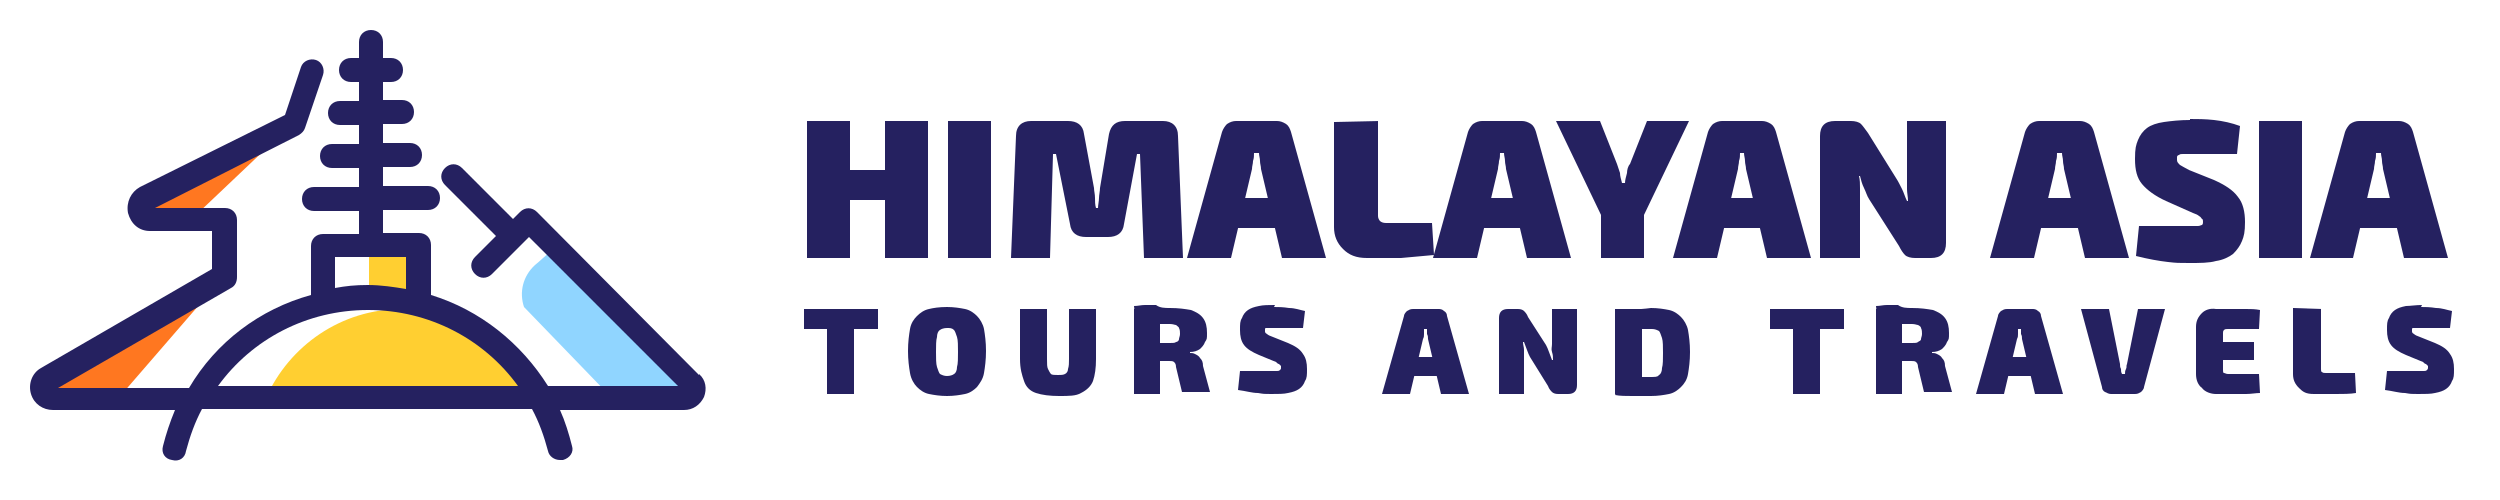
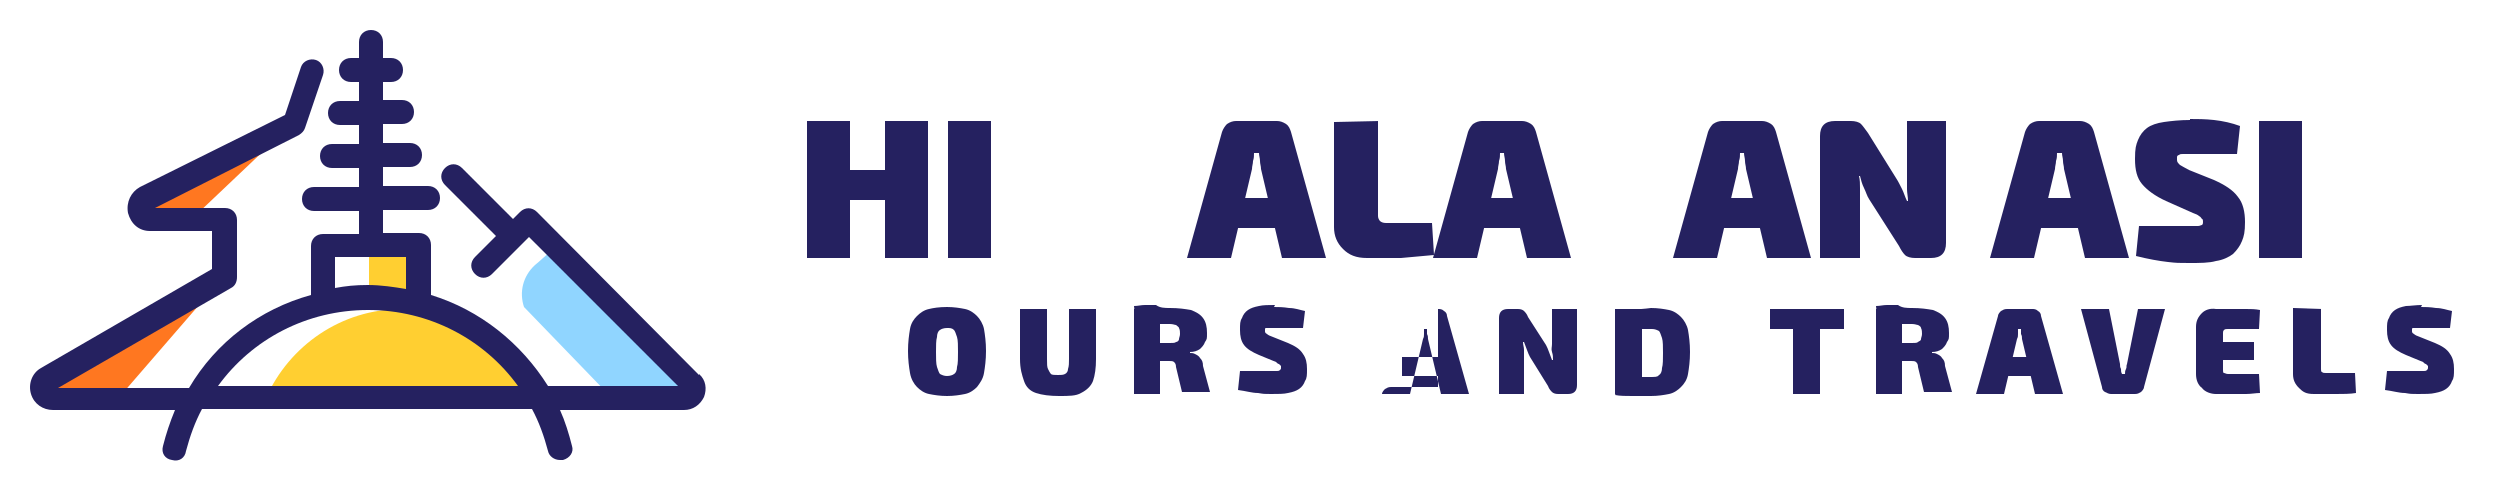
<svg xmlns="http://www.w3.org/2000/svg" version="1.1" id="Layer_1" x="0px" y="0px" width="250px" height="50px" viewBox="0 0 250 50" style="enable-background:new 0 0 250 50;" xml:space="preserve">
  <style type="text/css">
	.st0{fill:#252160;}
	.st1{fill:#FFCF31;}
	.st2{fill:#FF7720;}
	.st3{fill:#90D5FF;}
</style>
  <g>
    <g>
      <path class="st0" d="M85,12.1v13.7h-4.3V12.1H85z M88.7,17v3h-3.8v-3H88.7z M92.8,12.1v13.7h-4.3V12.1H92.8z" />
      <path class="st0" d="M99.1,12.1v13.7h-4.3V12.1H99.1z" />
-       <path class="st0" d="M116.3,12.1c0.9,0,1.5,0.5,1.5,1.5l0.5,12.2h-3.9l-0.4-10.4h-0.3l-1.3,7c-0.1,0.9-0.7,1.3-1.6,1.3h-2.2    c-0.9,0-1.5-0.4-1.6-1.3l-1.4-7h-0.3l-0.3,10.4h-3.9l0.5-12.2c0-1,0.6-1.5,1.5-1.5h3.7c0.9,0,1.5,0.4,1.6,1.3l1,5.4    c0,0.3,0.1,0.6,0.1,1c0,0.3,0,0.7,0.1,1h0.2c0-0.3,0.1-0.7,0.1-1c0-0.3,0.1-0.7,0.1-1l0.9-5.4c0.2-0.9,0.7-1.3,1.6-1.3H116.3    L116.3,12.1z" />
      <path class="st0" d="M127.7,12.1c0.3,0,0.6,0.1,0.9,0.3c0.3,0.2,0.4,0.5,0.5,0.8l3.5,12.6h-4.4l-2.1-8.9c0-0.3-0.1-0.5-0.1-0.8    c0-0.3-0.1-0.5-0.1-0.8h-0.5c0,0.3,0,0.5-0.1,0.8c0,0.3-0.1,0.5-0.1,0.8l-2.1,8.9h-4.4l3.5-12.6c0.1-0.3,0.3-0.6,0.5-0.8    c0.3-0.2,0.6-0.3,0.9-0.3H127.7L127.7,12.1z M129.4,19.8v3h-7.3v-3H129.4z" />
      <path class="st0" d="M137.8,12.1v9.5c0,0.2,0.1,0.4,0.2,0.5c0.1,0.1,0.3,0.2,0.6,0.2h4.6l0.2,3.2c-1,0.1-2.1,0.2-3.3,0.3    c-1.2,0-2.3,0-3.4,0c-1.1,0-1.8-0.3-2.4-0.9c-0.6-0.6-0.9-1.3-0.9-2.2V12.2L137.8,12.1L137.8,12.1z" />
      <path class="st0" d="M152.2,12.1c0.3,0,0.6,0.1,0.9,0.3c0.3,0.2,0.4,0.5,0.5,0.8l3.5,12.6h-4.4l-2.1-8.9c0-0.3-0.1-0.5-0.1-0.8    c0-0.3-0.1-0.5-0.1-0.8H150c0,0.3,0,0.5-0.1,0.8c0,0.3-0.1,0.5-0.1,0.8l-2.1,8.9h-4.4l3.5-12.6c0.1-0.3,0.3-0.6,0.5-0.8    c0.3-0.2,0.6-0.3,0.9-0.3H152.2L152.2,12.1z M154,19.8v3h-7.3v-3H154z" />
-       <path class="st0" d="M168.9,12.1l-4.6,9.6h-4.1l-4.6-9.6h4.4l1.7,4.3c0.1,0.3,0.2,0.6,0.3,0.9c0,0.3,0.1,0.6,0.2,1h0.3    c0-0.3,0.1-0.6,0.2-1c0-0.3,0.1-0.7,0.3-0.9l1.7-4.3L168.9,12.1L168.9,12.1z M164.4,19.3v6.5h-4.3v-6.5H164.4z" />
      <path class="st0" d="M176.2,12.1c0.3,0,0.6,0.1,0.9,0.3c0.3,0.2,0.4,0.5,0.5,0.8l3.5,12.6h-4.4l-2.1-8.9c0-0.3-0.1-0.5-0.1-0.8    c0-0.3-0.1-0.5-0.1-0.8H174c0,0.3,0,0.5-0.1,0.8c0,0.3-0.1,0.5-0.1,0.8l-2.1,8.9h-4.4l3.5-12.6c0.1-0.3,0.3-0.6,0.5-0.8    c0.3-0.2,0.6-0.3,0.9-0.3H176.2L176.2,12.1z M177.9,19.8v3h-7.3v-3H177.9z" />
      <path class="st0" d="M194.6,12.1v12.2c0,1-0.5,1.5-1.5,1.5h-1.6c-0.4,0-0.8-0.1-1-0.3c-0.2-0.2-0.4-0.5-0.6-0.9l-3-4.7    c-0.2-0.3-0.3-0.7-0.5-1.1c-0.2-0.4-0.3-0.8-0.4-1.2h-0.1c0.1,0.4,0.1,0.8,0.1,1.2c0,0.4,0,0.9,0,1.2v5.8h-4V13.6    c0-1,0.5-1.5,1.5-1.5h1.6c0.4,0,0.8,0.1,1,0.3s0.4,0.5,0.7,0.9l2.8,4.5c0.2,0.3,0.4,0.7,0.6,1.1c0.2,0.4,0.3,0.8,0.5,1.2h0.1    c0-0.4-0.1-0.8-0.1-1.2c0-0.4,0-0.8,0-1.2v-5.6L194.6,12.1L194.6,12.1z" />
      <path class="st0" d="M208,12.1c0.3,0,0.6,0.1,0.9,0.3c0.3,0.2,0.4,0.5,0.5,0.8l3.5,12.6h-4.4l-2.1-8.9c0-0.3-0.1-0.5-0.1-0.8    c0-0.3-0.1-0.5-0.1-0.8h-0.5c0,0.3,0,0.5-0.1,0.8c0,0.3-0.1,0.5-0.1,0.8l-2.1,8.9h-4.4l3.5-12.6c0.1-0.3,0.3-0.6,0.5-0.8    c0.3-0.2,0.6-0.3,0.9-0.3H208L208,12.1z M209.7,19.8v3h-7.3v-3H209.7z" />
      <path class="st0" d="M219,11.9c0.7,0,1.5,0,2.4,0.1c0.9,0.1,1.8,0.3,2.6,0.6l-0.3,2.8c-0.6,0-1.3,0-2.2,0s-1.8,0-2.6,0    s-0.5,0-0.6,0c-0.2,0-0.3,0-0.4,0.1c-0.1,0-0.2,0.1-0.2,0.2c0,0.1,0,0.2,0,0.3c0,0.2,0.1,0.3,0.3,0.5c0.2,0.1,0.5,0.3,0.9,0.5    l2.5,1c1.1,0.5,1.9,1,2.4,1.7c0.5,0.6,0.7,1.5,0.7,2.5s-0.1,1.4-0.3,1.9c-0.2,0.5-0.5,0.9-0.9,1.3c-0.4,0.3-1,0.6-1.7,0.7    c-0.7,0.2-1.6,0.2-2.7,0.2c-1.1,0-1.2,0-2.1-0.1c-0.9-0.1-2-0.3-3.2-0.6l0.3-3c0.8,0,1.5,0,2.2,0c0.6,0,1.2,0,1.7,0s0.9,0,1.1,0    c0.4,0,0.6,0,0.9,0c0.2,0,0.3-0.1,0.4-0.1c0.1-0.1,0.1-0.2,0.1-0.3s0-0.3-0.1-0.3c-0.1-0.1-0.1-0.2-0.3-0.3    c-0.1-0.1-0.3-0.2-0.6-0.3l-2.7-1.2c-1.1-0.5-1.9-1.1-2.4-1.7c-0.5-0.6-0.7-1.4-0.7-2.5s0.1-1.4,0.3-1.9c0.2-0.5,0.5-0.9,0.9-1.2    c0.4-0.3,1-0.5,1.7-0.6c0.7-0.1,1.6-0.2,2.6-0.2L219,11.9z" />
      <path class="st0" d="M230.2,12.1v13.7h-4.3V12.1H230.2z" />
-       <path class="st0" d="M239.9,12.1c0.3,0,0.6,0.1,0.9,0.3c0.3,0.2,0.4,0.5,0.5,0.8l3.5,12.6h-4.4l-2.1-8.9c0-0.3-0.1-0.5-0.1-0.8    c0-0.3-0.1-0.5-0.1-0.8h-0.5c0,0.3,0,0.5-0.1,0.8c0,0.3-0.1,0.5-0.1,0.8l-2.1,8.9H231l3.5-12.6c0.1-0.3,0.3-0.6,0.5-0.8    c0.3-0.2,0.6-0.3,0.9-0.3H239.9L239.9,12.1z M241.6,19.8v3h-7.3v-3H241.6z" />
    </g>
    <g>
-       <path class="st0" d="M87.8,30.9v2h-7.4v-2H87.8z M85.4,30.9v8.5h-2.7v-8.5H85.4z" />
      <path class="st0" d="M94.7,30.7c0.7,0,1.3,0.1,1.8,0.2c0.5,0.1,0.9,0.4,1.2,0.7c0.3,0.3,0.6,0.8,0.7,1.3c0.1,0.6,0.2,1.3,0.2,2.2    s-0.1,1.6-0.2,2.2c-0.1,0.6-0.4,1-0.7,1.4c-0.3,0.3-0.7,0.6-1.2,0.7s-1.1,0.2-1.8,0.2s-1.3-0.1-1.8-0.2c-0.5-0.1-0.9-0.4-1.2-0.7    c-0.3-0.3-0.6-0.8-0.7-1.4c-0.1-0.6-0.2-1.3-0.2-2.2s0.1-1.6,0.2-2.2s0.4-1,0.7-1.3s0.7-0.6,1.2-0.7    C93.3,30.8,93.9,30.7,94.7,30.7z M94.7,32.8c-0.3,0-0.6,0.1-0.7,0.2c-0.2,0.1-0.3,0.4-0.3,0.7c-0.1,0.3-0.1,0.9-0.1,1.5    c0,0.6,0,1.2,0.1,1.5c0.1,0.3,0.2,0.6,0.3,0.7c0.2,0.1,0.4,0.2,0.7,0.2s0.6-0.1,0.7-0.2c0.2-0.1,0.3-0.4,0.3-0.7    c0.1-0.3,0.1-0.9,0.1-1.5c0-0.6,0-1.2-0.1-1.5c-0.1-0.3-0.2-0.6-0.3-0.7C95.2,32.8,95,32.8,94.7,32.8z" />
      <path class="st0" d="M109.6,30.9v5c0,0.9-0.1,1.6-0.3,2.2c-0.2,0.5-0.6,0.9-1.2,1.2c-0.5,0.3-1.2,0.3-2.2,0.3    c-0.9,0-1.7-0.1-2.3-0.3c-0.6-0.2-1-0.6-1.2-1.2s-0.4-1.2-0.4-2.2v-5h2.7v5c0,0.5,0,0.8,0.1,1c0.1,0.2,0.2,0.4,0.3,0.5    s0.4,0.1,0.7,0.1s0.5,0,0.7-0.1c0.2-0.1,0.3-0.3,0.3-0.5c0.1-0.3,0.1-0.6,0.1-1v-5H109.6L109.6,30.9z" />
      <path class="st0" d="M117,30.8c0.9,0,1.5,0.1,2.1,0.2c0.5,0.2,0.9,0.4,1.2,0.8c0.3,0.4,0.4,0.9,0.4,1.5c0,0.6,0,0.6-0.2,0.9    c-0.1,0.3-0.3,0.5-0.5,0.7c-0.3,0.2-0.6,0.3-1,0.3v0.1c0.2,0,0.3,0,0.5,0.1c0.2,0.1,0.4,0.2,0.5,0.4c0.2,0.2,0.3,0.4,0.3,0.8    l0.7,2.6h-2.8l-0.6-2.5c0-0.3-0.1-0.4-0.2-0.5c-0.1-0.1-0.3-0.1-0.5-0.1c-0.6,0-1.1,0-1.5,0c-0.4,0-0.7,0-1,0s-0.6,0-0.8,0v-1.8    h3.4c0.3,0,0.5,0,0.6-0.1c0.1,0,0.3-0.1,0.3-0.3c0-0.1,0.1-0.3,0.1-0.5s0-0.4-0.1-0.6c0-0.1-0.2-0.2-0.3-0.3    c-0.1,0-0.3-0.1-0.6-0.1c-0.9,0-1.6,0-2.2,0c-0.6,0-1,0-1.2,0l-0.2-1.8c0.4,0,0.7-0.1,1.1-0.1s0.7,0,1.1,0    C116,30.8,116.5,30.8,117,30.8L117,30.8z M116,30.9v8.5h-2.6v-8.5H116z" />
      <path class="st0" d="M127.4,30.7c0.4,0,0.9,0,1.5,0.1c0.6,0,1.1,0.2,1.6,0.3l-0.2,1.7c-0.4,0-0.8,0-1.4,0s-1.1,0-1.6,0    s-0.3,0-0.4,0c-0.1,0-0.2,0-0.3,0c0,0-0.1,0-0.1,0.1c0,0,0,0.1,0,0.2c0,0.1,0,0.2,0.2,0.3c0.1,0.1,0.3,0.2,0.6,0.3l1.5,0.6    c0.7,0.3,1.2,0.6,1.5,1.1c0.3,0.4,0.4,0.9,0.4,1.5c0,0.6,0,0.9-0.2,1.2c-0.1,0.3-0.3,0.6-0.6,0.8s-0.6,0.3-1.1,0.4    c-0.4,0.1-1,0.1-1.7,0.1c-0.7,0-0.7,0-1.3-0.1c-0.6,0-1.2-0.2-2-0.3l0.2-1.9c0.5,0,0.9,0,1.4,0s0.8,0,1.1,0s0.5,0,0.7,0    c0.2,0,0.4,0,0.5,0c0.1,0,0.2,0,0.3-0.1s0.1-0.1,0.1-0.2s0-0.2,0-0.2c0,0-0.1-0.1-0.2-0.2c-0.1,0-0.2-0.1-0.3-0.2l-1.7-0.7    c-0.7-0.3-1.2-0.6-1.5-1c-0.3-0.4-0.4-0.9-0.4-1.5s0-0.9,0.2-1.2c0.1-0.3,0.3-0.6,0.6-0.8c0.3-0.2,0.6-0.3,1.1-0.4    c0.4-0.1,1-0.1,1.6-0.1L127.4,30.7z" />
-       <path class="st0" d="M143.8,30.9c0.2,0,0.4,0,0.6,0.2c0.2,0.1,0.3,0.3,0.3,0.5l2.2,7.8h-2.8l-1.3-5.5c0-0.2,0-0.3-0.1-0.5    c0-0.2,0-0.3,0-0.5h-0.3c0,0.2,0,0.3,0,0.5c0,0.2,0,0.3-0.1,0.5l-1.3,5.5h-2.8l2.2-7.8c0-0.2,0.2-0.4,0.3-0.5    c0.2-0.1,0.3-0.2,0.6-0.2H143.8L143.8,30.9z M144.8,35.7v1.9h-4.6v-1.9H144.8z" />
+       <path class="st0" d="M143.8,30.9c0.2,0,0.4,0,0.6,0.2c0.2,0.1,0.3,0.3,0.3,0.5l2.2,7.8h-2.8l-1.3-5.5c0-0.2,0-0.3-0.1-0.5    c0-0.2,0-0.3,0-0.5h-0.3c0,0.2,0,0.3,0,0.5c0,0.2,0,0.3-0.1,0.5l-1.3,5.5h-2.8c0-0.2,0.2-0.4,0.3-0.5    c0.2-0.1,0.3-0.2,0.6-0.2H143.8L143.8,30.9z M144.8,35.7v1.9h-4.6v-1.9H144.8z" />
      <path class="st0" d="M157.7,30.9v7.6c0,0.6-0.3,0.9-0.9,0.9h-1c-0.3,0-0.5-0.1-0.6-0.2c-0.1-0.1-0.3-0.3-0.4-0.6l-1.8-2.9    c-0.1-0.2-0.2-0.4-0.3-0.7c-0.1-0.3-0.2-0.5-0.3-0.8h-0.1c0,0.3,0.1,0.5,0.1,0.8c0,0.3,0,0.5,0,0.8v3.6h-2.5v-7.6    c0-0.6,0.3-0.9,0.9-0.9h1c0.3,0,0.5,0.1,0.6,0.2c0.1,0.1,0.3,0.3,0.4,0.6l1.8,2.8c0.1,0.2,0.2,0.4,0.3,0.7    c0.1,0.3,0.2,0.5,0.3,0.8h0.1c0-0.3,0-0.5-0.1-0.8s0-0.5,0-0.8v-3.5H157.7L157.7,30.9z" />
      <path class="st0" d="M165.1,30.8c0.7,0,1.3,0.1,1.8,0.2c0.5,0.1,0.9,0.4,1.2,0.7c0.3,0.3,0.6,0.8,0.7,1.3c0.1,0.6,0.2,1.3,0.2,2.2    c0,0.9-0.1,1.6-0.2,2.2c-0.1,0.6-0.4,1-0.7,1.3c-0.3,0.3-0.7,0.6-1.2,0.7c-0.5,0.1-1.1,0.2-1.8,0.2c-0.7,0-1.4,0-1.9,0    c-0.6,0-1.2,0-1.7-0.1l1.1-1.9c0.3,0,0.6,0,1.1,0.1c0.4,0,0.9,0,1.5,0s0.6-0.1,0.7-0.2c0.2-0.1,0.3-0.4,0.3-0.7    c0.1-0.3,0.1-0.9,0.1-1.5c0-0.6,0-1.2-0.1-1.5s-0.2-0.6-0.3-0.7c-0.2-0.1-0.4-0.2-0.7-0.2h-1.3c-0.4,0-0.8,0-1.1,0l-1.2-1.8    c0.6,0,1.1,0,1.7-0.1C163.8,30.9,164.4,30.9,165.1,30.8L165.1,30.8z M164.2,30.9v8.5h-2.7v-8.5H164.2z" />
      <path class="st0" d="M184.4,30.9v2h-7.4v-2H184.4z M182,30.9v8.5h-2.7v-8.5H182z" />
      <path class="st0" d="M191.2,30.8c0.9,0,1.5,0.1,2.1,0.2c0.5,0.2,0.9,0.4,1.2,0.8c0.3,0.4,0.4,0.9,0.4,1.5c0,0.6,0,0.6-0.2,0.9    c-0.1,0.3-0.3,0.5-0.5,0.7c-0.3,0.2-0.6,0.3-1,0.3v0.1c0.2,0,0.3,0,0.5,0.1c0.2,0.1,0.4,0.2,0.5,0.4c0.2,0.2,0.3,0.4,0.3,0.8    l0.7,2.6h-2.8l-0.6-2.5c0-0.3-0.1-0.4-0.2-0.5c-0.1-0.1-0.3-0.1-0.5-0.1c-0.6,0-1.1,0-1.5,0c-0.4,0-0.7,0-1,0c-0.3,0-0.6,0-0.8,0    v-1.8h3.4c0.3,0,0.5,0,0.6-0.1c0.1-0.1,0.3-0.1,0.3-0.3c0-0.1,0.1-0.3,0.1-0.5s0-0.4-0.1-0.6c0-0.1-0.1-0.2-0.3-0.3    c-0.1,0-0.3-0.1-0.6-0.1c-0.9,0-1.6,0-2.2,0c-0.6,0-1,0-1.2,0l-0.2-1.8c0.4,0,0.7-0.1,1.1-0.1s0.7,0,1.1,0    C190.2,30.8,190.7,30.8,191.2,30.8L191.2,30.8z M190.2,30.9v8.5h-2.6v-8.5H190.2z" />
      <path class="st0" d="M203.2,30.9c0.2,0,0.4,0,0.6,0.2c0.2,0.1,0.3,0.3,0.3,0.5l2.2,7.8h-2.8l-1.3-5.5c0-0.2,0-0.3-0.1-0.5    c0-0.2,0-0.3,0-0.5h-0.3c0,0.2,0,0.3,0,0.5c0,0.2,0,0.3-0.1,0.5l-1.3,5.5h-2.8l2.2-7.8c0-0.2,0.2-0.4,0.3-0.5    c0.2-0.1,0.3-0.2,0.6-0.2H203.2L203.2,30.9z M204.3,35.7v1.9h-4.5v-1.9H204.3z" />
      <path class="st0" d="M216.5,30.9l-2.1,7.8c0,0.2-0.2,0.4-0.3,0.5c-0.2,0.1-0.3,0.2-0.6,0.2h-2.4c-0.2,0-0.4-0.1-0.6-0.2    c-0.2-0.1-0.3-0.3-0.3-0.5l-2.1-7.8h2.8l1.1,5.5c0,0.2,0,0.3,0.1,0.5c0,0.2,0,0.3,0.1,0.5h0.3c0-0.2,0-0.3,0.1-0.5s0-0.3,0.1-0.5    l1.1-5.5H216.5L216.5,30.9z" />
      <path class="st0" d="M221.6,30.9c0.5,0,1,0,1.5,0c0.5,0,1,0,1.5,0s0.9,0,1.4,0.1l-0.1,1.9h-3.1c-0.2,0-0.3,0-0.4,0.1    c-0.1,0.1-0.1,0.2-0.1,0.3V37c0,0.1,0,0.3,0.1,0.3c0.1,0,0.2,0.1,0.4,0.1h3.1l0.1,1.9c-0.4,0-0.9,0.1-1.4,0.1s-1,0-1.5,0    c-0.5,0-1,0-1.5,0c-0.5,0-1.1-0.2-1.4-0.6c-0.4-0.3-0.6-0.8-0.6-1.4v-4.7c0-0.6,0.2-1,0.6-1.4C220.5,31,221,30.8,221.6,30.9    L221.6,30.9z M219.8,34.2h5.6V36h-5.6V34.2z" />
      <path class="st0" d="M232.1,30.9v6c0,0.1,0,0.3,0.1,0.3c0.1,0.1,0.2,0.1,0.4,0.1h2.9l0.1,2c-0.6,0.1-1.3,0.1-2,0.1    c-0.7,0-1.4,0-2.2,0s-1.1-0.2-1.5-0.6s-0.6-0.8-0.6-1.4v-6.6L232.1,30.9L232.1,30.9z" />
      <path class="st0" d="M242.1,30.7c0.4,0,0.9,0,1.5,0.1c0.6,0,1.1,0.2,1.6,0.3l-0.2,1.7c-0.4,0-0.8,0-1.4,0s-1.1,0-1.6,0    s-0.3,0-0.4,0c-0.1,0-0.2,0-0.3,0c0,0-0.1,0-0.1,0.1c0,0,0,0.1,0,0.2c0,0.1,0,0.2,0.2,0.3c0.1,0.1,0.3,0.2,0.6,0.3l1.5,0.6    c0.7,0.3,1.2,0.6,1.5,1.1c0.3,0.4,0.4,0.9,0.4,1.5c0,0.6,0,0.9-0.2,1.2c-0.1,0.3-0.3,0.6-0.6,0.8c-0.3,0.2-0.6,0.3-1.1,0.4    c-0.4,0.1-1,0.1-1.7,0.1s-0.7,0-1.3-0.1c-0.6,0-1.2-0.2-2-0.3l0.2-1.9c0.5,0,0.9,0,1.4,0c0.4,0,0.8,0,1.1,0c0.3,0,0.5,0,0.7,0    c0.2,0,0.4,0,0.5,0s0.2,0,0.3-0.1c0,0,0.1-0.1,0.1-0.2s0-0.2,0-0.2s-0.1-0.1-0.2-0.2c-0.1,0-0.2-0.1-0.3-0.2l-1.7-0.7    c-0.7-0.3-1.2-0.6-1.5-1s-0.4-0.9-0.4-1.5s0-0.9,0.2-1.2c0.1-0.3,0.3-0.6,0.6-0.8c0.3-0.2,0.6-0.3,1.1-0.4c0.4,0,1-0.1,1.6-0.1    L242.1,30.7z" />
    </g>
  </g>
  <g>
    <rect x="36.9" y="24.9" class="st1" width="4.5" height="5" />
    <path class="st1" d="M53.8,39.8c-2.3-5.3-7.5-8.9-13.6-8.9s-11.3,3.7-13.6,8.9H53.8z" />
    <path class="st2" d="M22.5,27.5L12.2,39.4l-7.9,0.4c0,0-0.9-2,1.9-3.2C9,35.4,22.5,27.5,22.5,27.5L22.5,27.5z" />
    <path class="st2" d="M19.6,21.5l9.7-9.2L14,19.7C14,19.7,11.8,22.5,19.6,21.5L19.6,21.5z" />
    <path class="st3" d="M68.8,38.8L57.9,27.1l-2.9-1.9c-0.5,0.4-1,0.9-1.5,1.3c-1.2,1.1-1.6,2.7-1.1,4.2l8.6,8.9L68.8,38.8L68.8,38.8z   " />
    <path class="st0" d="M69.9,37.5L53.7,21.2c-0.5-0.5-1.2-0.5-1.7,0l-0.7,0.7l-5.1-5.1c-0.5-0.5-1.2-0.5-1.7,0   c-0.5,0.5-0.5,1.2,0,1.7l5.1,5.1l-2.1,2.1c-0.5,0.5-0.5,1.2,0,1.7c0.5,0.5,1.2,0.5,1.7,0l3.7-3.7l14.9,14.9h-13   c-2.7-4.3-6.8-7.6-11.7-9.1v-5c0-0.7-0.5-1.2-1.2-1.2h-3.6v-2.3h4.5c0.7,0,1.2-0.5,1.2-1.2s-0.5-1.2-1.2-1.2h-4.5v-1.9H41   c0.7,0,1.2-0.5,1.2-1.2s-0.5-1.2-1.2-1.2h-2.7v-1.9h1.9c0.7,0,1.2-0.5,1.2-1.2c0-0.7-0.5-1.2-1.2-1.2h-1.9V8.2h0.8   c0.7,0,1.2-0.5,1.2-1.2s-0.5-1.2-1.2-1.2h-0.8V4.2c0-0.7-0.5-1.2-1.2-1.2s-1.2,0.5-1.2,1.2v1.6h-0.8c-0.7,0-1.2,0.5-1.2,1.2   s0.5,1.2,1.2,1.2h0.8v1.9H34c-0.7,0-1.2,0.5-1.2,1.2c0,0.7,0.5,1.2,1.2,1.2h1.9v1.9h-2.7c-0.7,0-1.2,0.5-1.2,1.2s0.5,1.2,1.2,1.2   h2.7v1.9h-4.5c-0.7,0-1.2,0.5-1.2,1.2s0.5,1.2,1.2,1.2h4.5v2.3h-3.6c-0.7,0-1.2,0.5-1.2,1.2v4.9c-5.1,1.4-9.5,4.7-12.2,9.3H5.8   l17.3-10c0.4-0.2,0.6-0.6,0.6-1.1v-5.7c0-0.7-0.5-1.2-1.2-1.2h-7l14.4-7.3c0.3-0.2,0.5-0.4,0.6-0.7l1.8-5.3   c0.2-0.6-0.1-1.3-0.7-1.5c-0.6-0.2-1.3,0.1-1.5,0.7l-1.6,4.8L14,18.7c-0.9,0.5-1.4,1.5-1.2,2.6c0.3,1.1,1.1,1.8,2.2,1.8h6.2v3.8   L4.1,36.8c-0.9,0.5-1.3,1.6-1,2.6S4.3,41,5.3,41h12.2c-0.5,1.2-0.9,2.4-1.2,3.6c-0.2,0.7,0.2,1.3,0.9,1.4c0.7,0.2,1.3-0.2,1.4-0.9   c0.4-1.5,0.9-2.9,1.6-4.2h33c0.7,1.3,1.2,2.7,1.6,4.2c0.1,0.5,0.6,0.9,1.2,0.9c0.5,0,0.2,0,0.3,0c0.7-0.2,1.1-0.8,0.9-1.4   c-0.3-1.2-0.7-2.5-1.2-3.6h12.4c0.9,0,1.6-0.5,2-1.3c0.3-0.8,0.2-1.7-0.5-2.3L69.9,37.5z M33.5,25.7h7.1v3.2   c-1.2-0.2-2.5-0.4-3.8-0.4s-2.2,0.1-3.3,0.3L33.5,25.7L33.5,25.7z M21.8,38.6c3.4-4.7,8.9-7.6,15-7.6s11.6,2.9,15,7.6H21.8   L21.8,38.6z" />
  </g>
</svg>